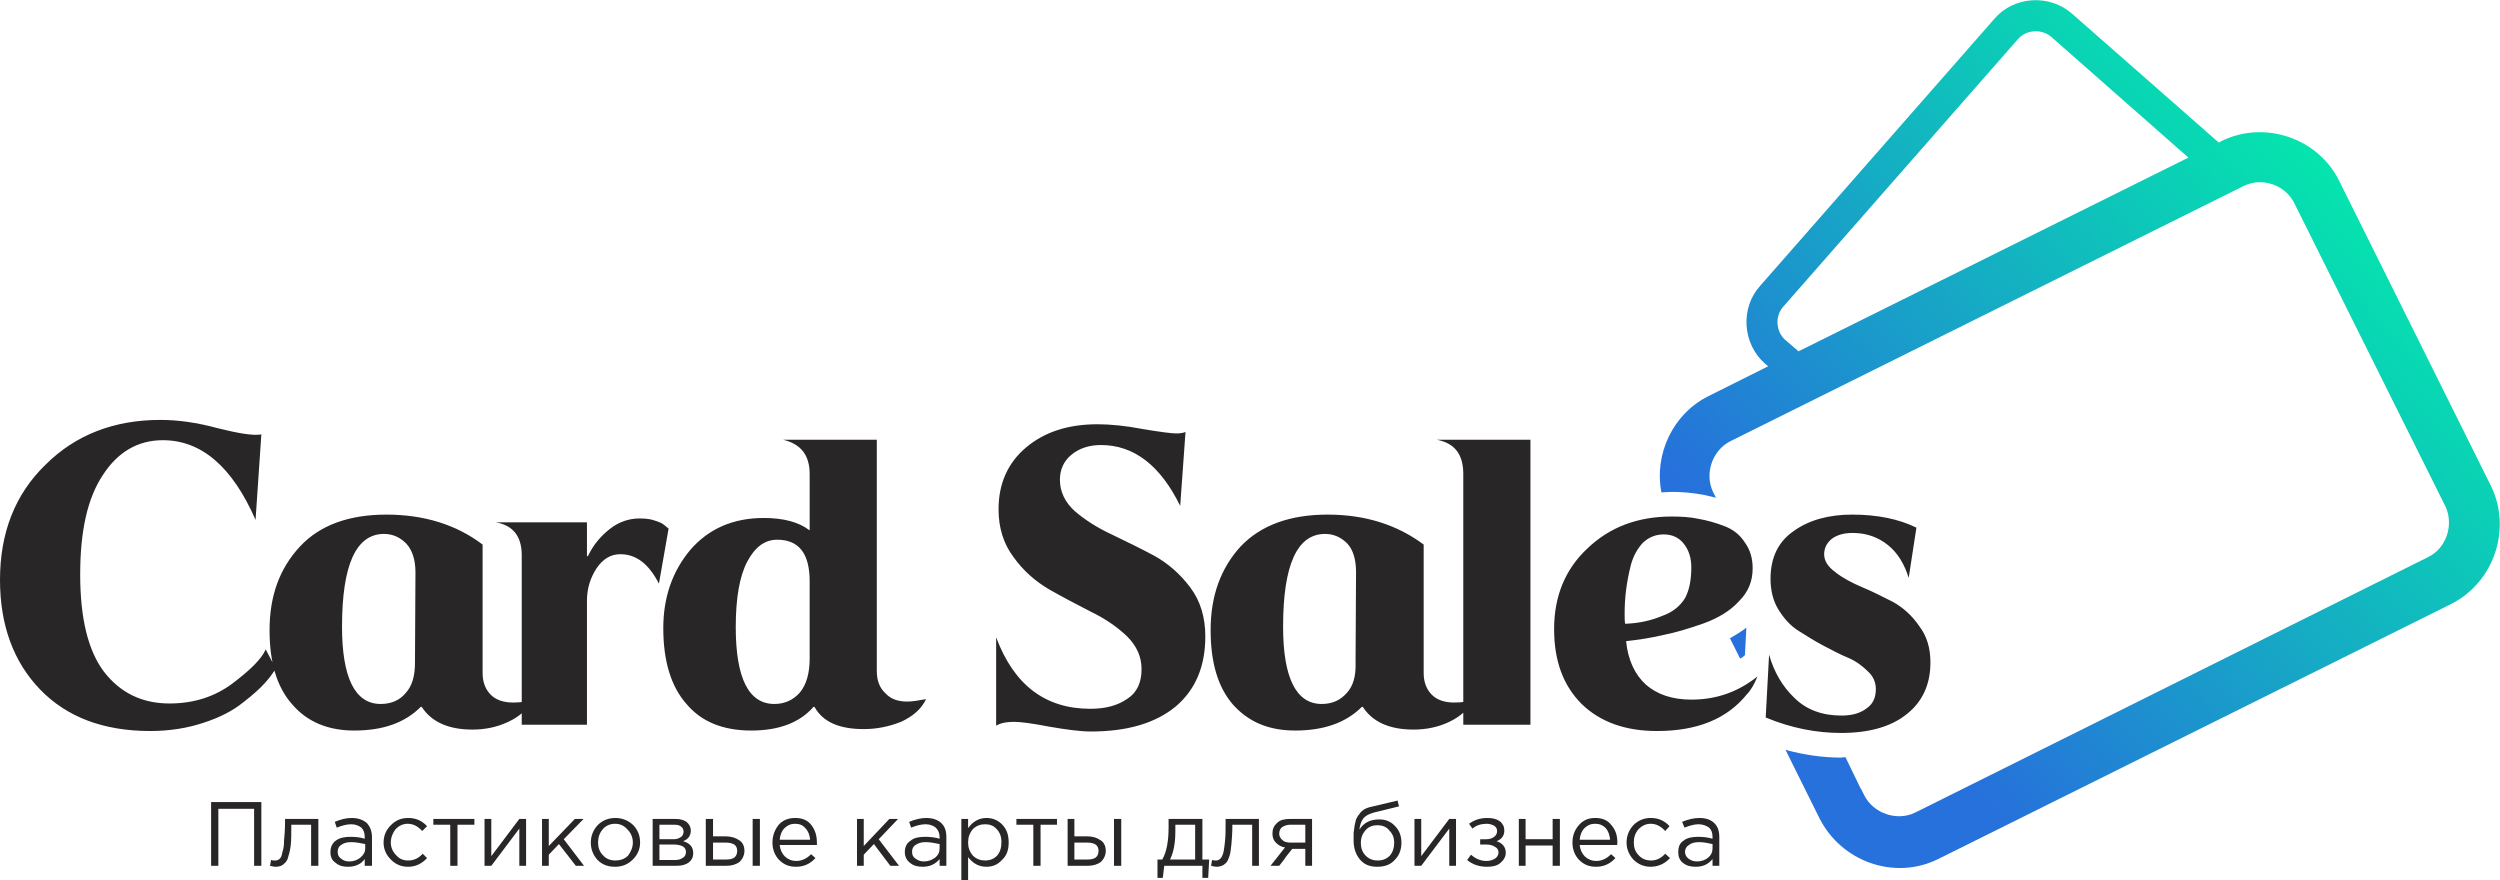
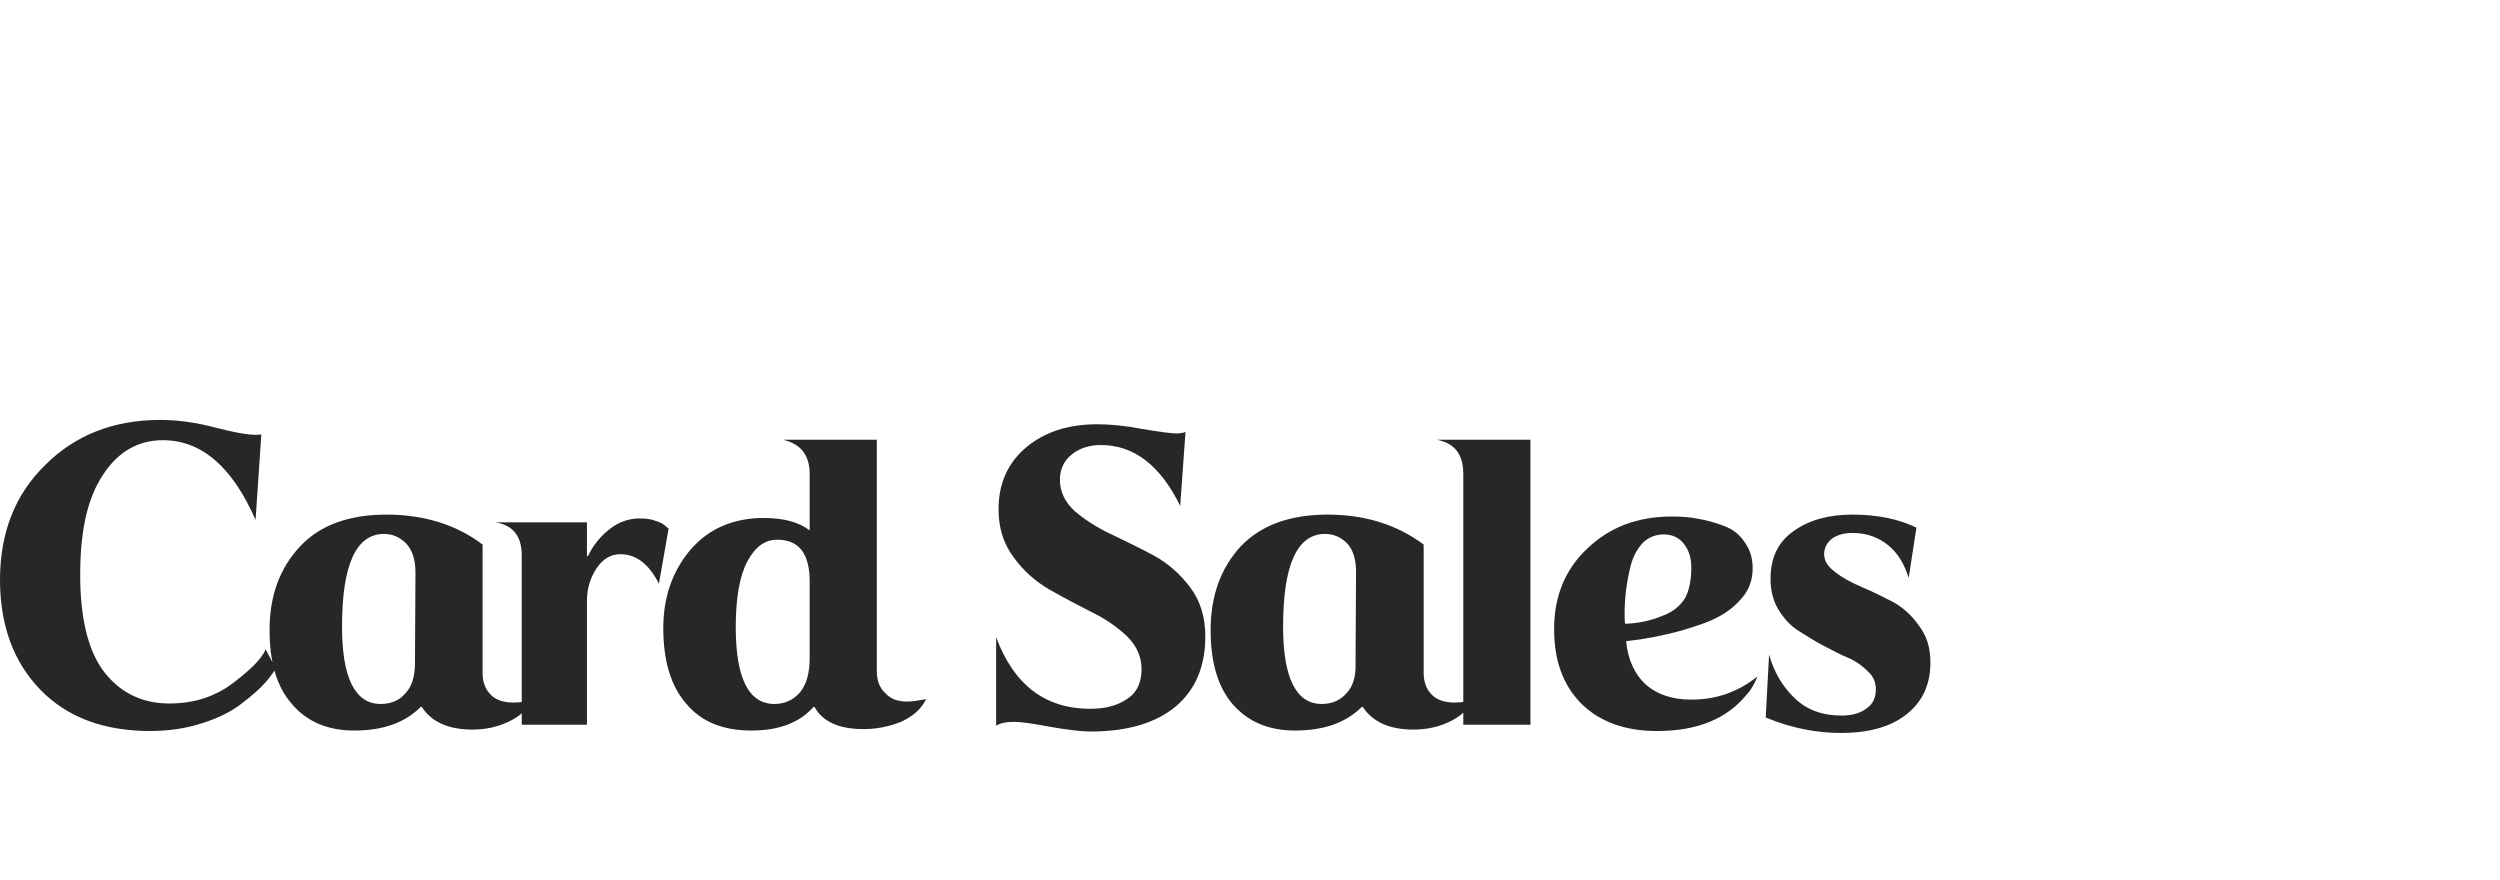
<svg xmlns="http://www.w3.org/2000/svg" xml:space="preserve" width="51.749mm" height="18.224mm" style="shape-rendering:geometricPrecision; text-rendering:geometricPrecision; image-rendering:optimizeQuality; fill-rule:evenodd; clip-rule:evenodd" viewBox="0 0 5175 1822">
  <defs>
    <style type="text/css">  .fil0 {fill:#292627;fill-rule:nonzero} .fil1 {fill:url(#id0)}  </style>
    <linearGradient id="id0" gradientUnits="userSpaceOnUse" x1="3998.44" y1="1544.91" x2="5176.78" y2="422.69">
      <stop offset="0" style="stop-opacity:1; stop-color:#2671DB" />
      <stop offset="1" style="stop-opacity:1; stop-color:#00F5A7" />
    </linearGradient>
  </defs>
  <g id="Слой_x0020_1">
    <g id="_2310267543504">
-       <path class="fil0" d="M437 1792l0 -132 104 0 0 132 -15 0 0 -118 -74 0 0 118 -15 0zm134 2c-4,0 -8,-1 -12,-2l2 -12c3,1 5,1 7,1 3,0 5,0 7,-1 2,-1 4,-2 6,-5 2,-3 3,-8 4,-13 2,-5 3,-13 3,-23 1,-10 2,-22 2,-36l0 -8 69 0 0 97 -15 0 0 -85 -41 0 0 3c0,15 0,27 -1,38 -1,10 -3,18 -5,24 -1,6 -4,11 -7,14 -3,3 -6,5 -8,6 -3,1 -7,2 -11,2zm149 0c-10,0 -18,-2 -25,-8 -8,-5 -11,-13 -11,-22 0,-11 4,-19 11,-24 8,-6 18,-8 31,-8 10,0 20,1 29,4l0 -3c0,-9 -2,-15 -7,-20 -5,-4 -12,-7 -21,-7 -10,0 -20,3 -30,7l-4 -12c12,-5 23,-8 35,-8 14,0 24,4 32,11 6,7 10,16 10,29l0 59 -15 0 0 -14c-8,11 -20,16 -35,16zm3 -11c9,0 17,-3 23,-8 6,-5 10,-11 10,-19l0 -9c-10,-2 -19,-4 -29,-4 -9,0 -16,2 -21,6 -5,3 -7,8 -7,14 0,6 2,11 7,14 4,4 10,6 17,6zm122 11c-15,0 -26,-5 -36,-15 -10,-10 -15,-22 -15,-35 0,-14 5,-26 15,-36 10,-10 21,-15 36,-15 15,0 28,5 39,17l-10 10c-9,-10 -19,-15 -30,-15 -10,0 -18,4 -25,11 -6,8 -10,17 -10,28 0,10 4,19 11,26 7,8 15,11 25,11 11,0 21,-4 30,-14l9 9c-11,12 -24,18 -39,18zm87 -2l0 -85 -35 0 0 -12 85 0 0 12 -35 0 0 85 -15 0zm71 0l0 -97 14 0 0 77 58 -77 14 0 0 97 -14 0 0 -77 -58 77 -14 0zm119 0l0 -97 14 0 0 56 54 -56 18 0 -41 42 42 55 -17 0 -35 -45 -21 22 0 23 -14 0zm188 -13c-10,10 -22,15 -37,15 -14,0 -26,-4 -36,-14 -9,-10 -14,-22 -14,-36 0,-14 5,-26 14,-36 10,-10 22,-15 37,-15 14,0 26,5 36,14 10,10 15,22 15,37 0,13 -5,25 -15,35zm-36 2c10,0 19,-3 26,-10 6,-8 10,-17 10,-27 0,-11 -4,-20 -11,-27 -7,-8 -15,-12 -26,-12 -10,0 -19,4 -25,11 -7,8 -10,17 -10,28 0,10 3,19 10,26 7,8 16,11 26,11zm77 11l0 -97 47 0c10,0 17,2 23,6 6,5 9,11 9,18 0,10 -5,18 -16,22 14,4 21,12 21,25 0,8 -3,14 -9,19 -7,5 -15,7 -26,7l-49 0zm14 -12l33 0c7,0 12,-2 16,-5 4,-2 6,-7 6,-12 0,-4 -2,-8 -6,-11 -4,-2 -10,-4 -18,-4l-31 0 0 32zm0 -43l30 0c6,0 11,-2 15,-5 3,-2 5,-6 5,-11 0,-4 -2,-8 -5,-10 -3,-3 -8,-4 -14,-4l-31 0 0 30zm96 55l0 -97 15 0 0 36 26 0c11,0 21,3 28,8 7,4 11,12 11,22 0,9 -4,17 -10,23 -7,5 -16,8 -27,8l-43 0zm15 -13l26 0c8,0 14,-1 18,-4 4,-3 6,-8 6,-14 0,-6 -2,-10 -6,-13 -5,-3 -11,-4 -18,-4l-26 0 0 35zm82 13l0 -97 15 0 0 97 -15 0zm90 2c-14,0 -25,-4 -35,-14 -9,-9 -14,-22 -14,-36 0,-15 5,-27 13,-37 9,-10 21,-14 34,-14 14,0 25,4 33,14 8,10 12,22 12,37 0,2 0,4 0,5l-77 0c1,10 5,18 11,24 7,6 14,9 23,9 12,0 22,-5 31,-14l9 8c-11,12 -24,18 -40,18zm-34 -56l63 0c-1,-10 -4,-18 -10,-24 -5,-6 -12,-9 -21,-9 -9,0 -16,3 -22,9 -6,6 -9,14 -10,24zm160 54l0 -97 14 0 0 56 53 -56 18 0 -40 42 42 55 -18 0 -34 -45 -21 22 0 23 -14 0zm136 2c-10,0 -19,-2 -26,-8 -7,-5 -11,-13 -11,-22 0,-11 4,-19 12,-24 7,-6 17,-8 30,-8 10,0 20,1 30,4l0 -3c0,-9 -3,-15 -8,-20 -5,-4 -12,-7 -21,-7 -10,0 -20,3 -30,7l-4 -12c12,-5 24,-8 35,-8 14,0 25,4 32,11 7,7 10,16 10,29l0 59 -14 0 0 -14c-9,11 -21,16 -35,16zm2 -11c10,0 17,-3 24,-8 6,-5 9,-11 9,-19l0 -9c-10,-2 -19,-4 -29,-4 -9,0 -15,2 -21,6 -5,3 -7,8 -7,14 0,6 2,11 7,14 5,4 11,6 17,6zm78 39l0 -127 14 0 0 19c10,-14 23,-21 38,-21 12,0 23,4 32,13 10,10 14,22 14,38 0,15 -4,27 -14,36 -9,10 -20,14 -32,14 -16,0 -28,-7 -38,-20l0 48 -14 0zm49 -41c10,0 18,-3 25,-10 6,-7 9,-16 9,-28 0,-11 -3,-20 -10,-27 -6,-7 -14,-10 -24,-10 -9,0 -18,3 -25,10 -7,8 -10,17 -10,28 0,10 3,19 10,27 7,7 16,10 25,10zm100 11l0 -85 -35 0 0 -12 84 0 0 12 -34 0 0 85 -15 0zm71 0l0 -97 14 0 0 36 26 0c12,0 21,3 28,8 7,4 11,12 11,22 0,9 -4,17 -10,23 -7,5 -16,8 -27,8l-42 0zm14 -13l27 0c7,0 13,-1 17,-4 4,-3 6,-8 6,-14 0,-6 -2,-10 -6,-13 -5,-3 -10,-4 -18,-4l-26 0 0 35zm82 13l0 -97 15 0 0 97 -15 0zm90 25l0 -38 10 0c9,-16 13,-38 13,-67l0 -17 70 0 0 84 14 0 -2 38 -12 0 0 -25 -79 0 -3 25 -11 0zm26 -38l52 0 0 -72 -41 0 0 14c0,25 -4,44 -11,58zm97 15c-4,0 -8,-1 -12,-2l2 -12c3,1 5,1 7,1 2,0 5,0 6,-1 2,-1 4,-2 6,-5 2,-3 4,-8 5,-13 1,-5 2,-13 3,-23 1,-10 1,-22 1,-36l0 -8 69 0 0 97 -14 0 0 -85 -41 0 0 3c0,15 -1,27 -2,38 -1,10 -2,18 -4,24 -2,6 -4,11 -7,14 -3,3 -6,5 -9,6 -3,1 -6,2 -10,2zm111 -2l30 -38c-8,-1 -14,-5 -19,-10 -5,-5 -7,-11 -7,-19 0,-9 3,-16 10,-22 6,-6 15,-8 27,-8l45 0 0 97 -14 0 0 -35 -27 0c-1,1 -5,6 -12,15 -6,9 -12,16 -15,20l-18 0zm42 -48l30 0 0 -37 -31 0c-7,0 -12,2 -17,5 -4,3 -6,8 -6,14 0,5 3,10 7,13 4,4 10,5 17,5zm179 50c-15,0 -26,-4 -35,-14 -9,-10 -14,-24 -14,-40 0,-7 0,-12 0,-16 1,-5 1,-9 2,-15 1,-5 2,-9 3,-13 2,-4 4,-8 7,-11 2,-4 6,-7 10,-10 4,-2 9,-4 14,-5l55 -13 3 12 -53 13c-10,3 -17,7 -21,12 -4,6 -7,13 -8,23 9,-14 22,-21 41,-21 13,0 24,4 33,14 9,9 13,21 13,34 0,14 -4,26 -14,36 -9,10 -21,14 -36,14zm1 -13c10,0 18,-3 25,-10 6,-7 9,-16 9,-26 0,-11 -3,-19 -10,-26 -6,-8 -15,-11 -25,-11 -9,0 -18,3 -24,10 -7,8 -10,16 -10,27 0,10 3,19 10,26 7,7 15,10 25,10zm226 13c-15,0 -29,-4 -41,-14l8 -11c10,9 21,13 32,13 7,0 13,-2 18,-5 4,-3 7,-7 7,-13 0,-5 -3,-9 -7,-11 -4,-3 -10,-5 -18,-5l-13 0 0 -11 13 0c7,0 12,-2 16,-5 4,-3 6,-7 6,-12 0,-5 -2,-8 -6,-11 -4,-2 -9,-4 -15,-4 -12,0 -22,3 -30,10l-7 -10c11,-8 23,-12 38,-12 11,0 19,2 26,7 6,5 9,11 9,19 0,10 -5,18 -16,22 12,4 19,12 19,24 0,8 -4,15 -11,21 -7,6 -16,8 -28,8zm66 -2l0 -97 14 0 0 42 56 0 0 -42 15 0 0 97 -15 0 0 -42 -56 0 0 42 -14 0zm160 2c-14,0 -25,-4 -35,-14 -9,-9 -14,-22 -14,-36 0,-15 5,-27 14,-37 9,-10 20,-14 33,-14 14,0 25,4 33,14 9,10 13,22 13,37 0,2 0,4 -1,5l-77 0c1,10 5,18 11,24 7,6 14,9 23,9 12,0 22,-5 31,-14l9 8c-11,12 -24,18 -40,18zm-34 -56l63 0c-1,-10 -4,-18 -9,-24 -6,-6 -13,-9 -22,-9 -9,0 -16,3 -22,9 -6,6 -9,14 -10,24zm147 56c-14,0 -26,-5 -36,-15 -9,-10 -14,-22 -14,-35 0,-14 5,-26 14,-36 10,-10 22,-15 36,-15 15,0 28,5 39,17l-9 10c-9,-10 -19,-15 -30,-15 -10,0 -18,4 -25,11 -7,8 -10,17 -10,28 0,10 3,19 10,26 7,8 16,11 26,11 10,0 20,-4 29,-14l10 9c-11,12 -25,18 -40,18zm93 0c-10,0 -19,-2 -26,-8 -7,-5 -10,-13 -10,-22 0,-11 3,-19 11,-24 7,-6 18,-8 30,-8 10,0 20,1 30,4l0 -3c0,-9 -2,-15 -7,-20 -6,-4 -13,-7 -22,-7 -9,0 -19,3 -29,7l-5 -12c12,-5 24,-8 36,-8 14,0 24,4 31,11 7,7 10,16 10,29l0 59 -14 0 0 -14c-9,11 -20,16 -35,16zm3 -11c9,0 17,-3 23,-8 6,-5 9,-11 9,-19l0 -9c-9,-2 -19,-4 -28,-4 -9,0 -16,2 -21,6 -5,3 -8,8 -8,14 0,6 3,11 7,14 5,4 11,6 18,6zm-585 9l0 -97 14 0 0 77 58 -77 14 0 0 97 -14 0 0 -77 -58 77 -14 0z" />
      <path class="fil0" d="M550 1344l21 40c-6,9 -13,19 -23,30 -9,10 -24,24 -45,40 -21,17 -48,31 -82,42 -33,11 -70,17 -110,17 -97,0 -173,-29 -228,-86 -55,-57 -83,-133 -83,-227 0,-97 31,-177 94,-238 62,-62 142,-93 238,-93 35,0 74,5 118,17 44,11 74,16 91,13l-12 177c-48,-110 -112,-165 -192,-165 -51,0 -93,24 -124,72 -32,48 -47,116 -47,206 0,90 16,157 49,201 34,44 79,66 136,66 50,0 94,-14 131,-42 37,-28 60,-51 68,-70zm309 28l1 -188c0,-26 -7,-46 -19,-59 -13,-13 -28,-20 -46,-20 -58,0 -87,64 -87,192 0,106 27,160 80,160 22,0 40,-8 52,-23 13,-14 19,-35 19,-62zm14 91l-2 0c-33,33 -78,49 -138,49 -54,0 -97,-18 -128,-54 -32,-36 -47,-87 -47,-154 0,-71 21,-128 63,-173 41,-44 101,-66 179,-66 78,0 145,21 199,62l0 266c0,19 6,34 17,45 11,11 27,16 46,16 16,0 29,-2 39,-5 -9,19 -25,34 -49,45 -23,11 -48,16 -74,16 -50,0 -85,-16 -105,-47zm342 37l-135 0 0 -351c0,-39 -18,-62 -54,-68l189 0 0 70 2 0c11,-23 26,-41 45,-56 19,-15 40,-22 62,-22 11,0 20,1 27,3 7,2 12,4 17,6 4,2 9,6 16,12l-20 114c-21,-41 -47,-61 -80,-61 -20,0 -36,10 -49,29 -13,20 -20,42 -20,67l0 257zm461 -137l0 -160c0,-57 -22,-86 -67,-86 -26,0 -46,15 -62,45 -16,30 -24,76 -24,136 0,106 27,159 80,159 21,0 39,-8 53,-24 13,-16 20,-39 20,-70zm10 100l-2 0c-29,33 -72,49 -129,49 -58,0 -103,-18 -134,-55 -32,-36 -48,-89 -48,-157 0,-64 19,-118 56,-162 38,-44 89,-66 152,-66 42,0 73,9 94,25l1 0 0 -116c0,-39 -18,-62 -55,-71l194 0 0 479c0,20 6,35 18,46 11,12 26,17 45,17 10,0 23,-2 39,-5 -10,21 -28,36 -52,47 -25,10 -51,15 -77,15 -51,0 -85,-15 -102,-46zm768 -569l-11 153c-41,-84 -96,-126 -164,-126 -25,0 -45,7 -61,20 -16,13 -24,31 -24,52 0,25 11,47 31,65 21,18 46,34 76,48 29,14 58,28 88,44 29,16 54,38 75,66 21,28 31,62 31,101 0,62 -20,110 -61,145 -41,34 -99,52 -176,52 -22,0 -51,-4 -86,-10 -36,-7 -60,-10 -73,-10 -17,0 -29,3 -37,8l0 -183c37,99 102,148 195,148 32,0 57,-7 77,-21 20,-13 29,-34 29,-61 0,-26 -10,-48 -30,-68 -21,-20 -46,-37 -75,-51 -29,-15 -58,-30 -86,-46 -29,-17 -54,-39 -74,-67 -21,-28 -31,-61 -31,-99 0,-53 19,-96 57,-128 38,-32 87,-48 148,-48 26,0 58,3 94,10 36,6 59,9 69,9 8,0 14,-1 19,-3zm352 478l1 -188c0,-26 -6,-46 -18,-59 -13,-13 -28,-20 -46,-20 -58,0 -87,64 -87,192 0,106 27,160 80,160 22,0 39,-8 52,-23 13,-14 19,-35 18,-62zm15 91l-2 0c-33,33 -79,49 -138,49 -55,0 -97,-18 -129,-54 -31,-36 -46,-87 -46,-154 0,-71 21,-128 62,-173 42,-44 102,-66 180,-66 78,0 144,21 199,62l0 266c0,19 6,34 17,45 11,11 27,16 46,16 16,0 29,-2 39,-5 -9,19 -26,34 -49,45 -23,11 -48,16 -74,16 -50,0 -85,-16 -105,-47zm347 37l-139 0 0 -519c0,-41 -18,-64 -55,-71l194 0 0 590zm470 -100c-7,17 -14,29 -22,37 -41,51 -103,76 -186,76 -66,0 -118,-19 -156,-56 -38,-38 -57,-89 -57,-155 0,-68 23,-124 69,-167 46,-44 104,-66 174,-66 20,0 39,1 57,5 17,3 35,8 53,15 18,7 32,18 42,34 11,15 16,33 16,53 0,27 -9,49 -28,68 -18,20 -43,35 -73,46 -31,11 -58,19 -83,24 -25,6 -51,10 -78,13 4,39 18,69 41,90 23,20 54,31 94,31 52,0 97,-16 137,-48zm-274 -109c27,-1 52,-6 76,-16 23,-8 38,-21 48,-37 9,-17 13,-38 13,-64 0,-19 -5,-35 -15,-48 -10,-13 -24,-20 -42,-20 -17,0 -31,6 -43,17 -11,12 -20,27 -25,46 -5,19 -8,37 -10,52 -2,16 -3,32 -3,48 0,10 0,17 1,22zm291 194l7 -130c10,35 27,65 52,89 25,25 58,37 98,37 22,0 39,-5 52,-15 13,-9 19,-22 19,-40 0,-13 -5,-26 -16,-36 -11,-11 -24,-21 -40,-28 -17,-7 -34,-16 -53,-26 -19,-10 -36,-21 -52,-31 -17,-11 -30,-26 -41,-44 -11,-18 -16,-40 -16,-63 0,-44 16,-77 48,-99 32,-23 73,-34 121,-34 52,0 96,9 133,27l-16 104c-9,-29 -23,-52 -43,-68 -20,-16 -44,-25 -73,-25 -18,0 -32,4 -43,12 -10,8 -16,19 -16,32 0,14 8,26 23,37 15,12 34,22 55,31 22,9 43,20 65,31 21,12 39,28 54,50 16,21 23,46 23,75 0,45 -16,81 -49,107 -32,26 -78,39 -136,39 -51,0 -103,-10 -156,-32z" />
-       <path class="fil1" d="M3766 1693c45,90 155,130 246,85l1062 -528c89,-45 126,-156 82,-245l-314 -631c-44,-89 -155,-126 -244,-82l-5 3 -304 -267c-47,-41 -120,-36 -160,10l-486 554c-41,46 -36,119 10,160l7 6 -124 62c-74,37 -112,121 -97,199 7,0 14,-1 22,-1 22,0 43,2 65,6 9,2 18,4 26,6l-6 -12c-18,-37 -2,-86 36,-105l1062 -528c38,-19 86,-3 105,35l313 628c18,38 2,87 -36,105l-1062 529c-37,18 -86,2 -105,-36l-7 -14 0 1 -32 -66 -9 1c-39,0 -78,-6 -115,-16l70 141zm764 -1367l-807 401 -28 -24c-19,-17 -21,-49 -4,-68l486 -554c17,-20 49,-22 69,-5l284 250zm-949 995l21 42 4 -2 6 -5 3 -57c-10,8 -22,15 -34,22l0 0z" />
    </g>
  </g>
</svg>